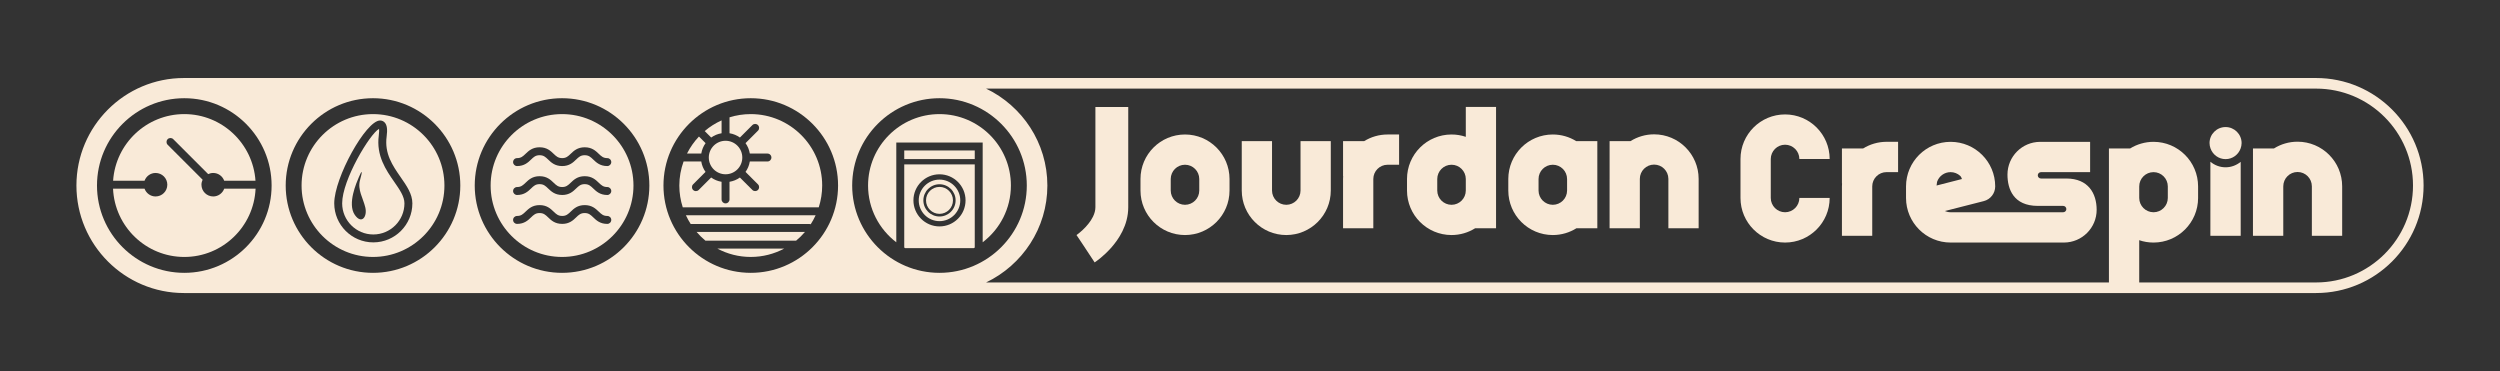
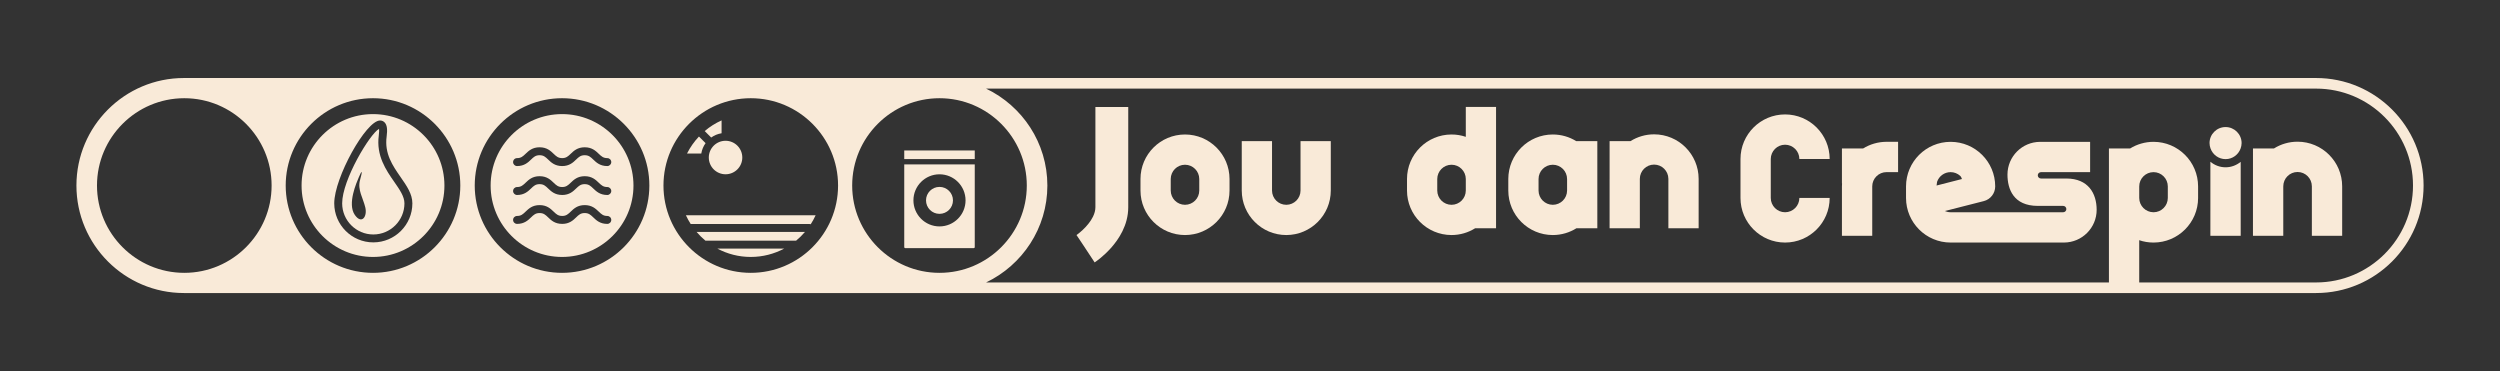
<svg xmlns="http://www.w3.org/2000/svg" version="1.1" id="Calque_1" x="0px" y="0px" width="214.062px" height="31.771px" viewBox="0 0 214.062 31.771" enable-background="new 0 0 214.062 31.771" xml:space="preserve">
  <rect x="0" y="0" width="214.062" height="31.771" fill="#333333" stroke="none" />
  <g>
    <g>
      <g>
        <path fill="#F9EAD8" d="M152.846,12.391c0.676,0.002,1.222,0.549,1.225,1.225h2.594c-0.001-2.11-1.709-3.817-3.818-3.818     c-2.108,0.001-3.817,1.708-3.818,3.818v3.335c0.001,2.108,1.71,3.817,3.818,3.818c2.109-0.001,3.817-1.71,3.818-3.818h-2.594     c-0.003,0.675-0.549,1.222-1.225,1.223c-0.675-0.001-1.222-0.548-1.224-1.223v-3.335     C151.624,12.94,152.171,12.393,152.846,12.391z" />
      </g>
      <g>
        <path fill="#F9EAD8" d="M196.727,12.133c-0.742,0-1.437,0.212-2.022,0.58h-1.794c-0.002,2.075-0.002,7.475-0.002,7.475h2.596     V15.95c0.002-0.674,0.549-1.223,1.223-1.223c0.675,0,1.222,0.549,1.224,1.223v4.238h2.596V15.95     C200.544,13.841,198.836,12.133,196.727,12.133z" />
      </g>
      <g>
        <path fill="#F9EAD8" d="M159.529,12.713h-1.814v2.99h0.011c-0.007,0.086-0.011,0.172-0.011,0.258v4.227h2.595v-4.227     c0.001-0.674,0.548-1.221,1.223-1.223h0.99v-2.594l-0.99-0.002C160.797,12.145,160.112,12.352,159.529,12.713z" />
      </g>
      <g>
        <path fill="#F9EAD8" d="M176.931,15.285h-2.173c-0.151-0.001-0.274-0.122-0.274-0.272s0.123-0.273,0.274-0.273h4.208v-2.594     h-4.272c-1.55,0-2.804,1.254-2.805,2.805c0.001,1.229,0.508,2.677,2.595,2.678h2.174c0.15,0,0.273,0.123,0.273,0.273     s-0.123,0.272-0.273,0.272h-9.639c-0.175,0-0.341-0.038-0.492-0.104l3.335-0.851c0.573-0.146,0.977-0.666,0.977-1.258     c0-2.108-1.709-3.816-3.819-3.816c-2.107,0-3.815,1.708-3.817,3.816v0.989c0.002,2.108,1.71,3.817,3.817,3.818h9.701     c1.551-0.001,2.805-1.256,2.805-2.805C179.524,16.556,178.803,15.286,176.931,15.285z M165.864,15.56     c0.167-0.478,0.62-0.819,1.154-0.821c0.317,0,0.605,0.121,0.822,0.318c0.057,0.047,0.128,0.184,0.151,0.272     c-0.436,0.111-1.551,0.398-2.173,0.557L165.864,15.56z" />
      </g>
      <g>
        <path fill="#F9EAD8" d="M189.264,13.85c-0.001,2.447-0.001,6.338-0.001,6.338h2.596c0,0,0-3.883,0-6.33     c-0.357,0.287-0.803,0.467-1.294,0.467C190.069,14.325,189.62,14.143,189.264,13.85z" />
      </g>
      <g>
        <path fill="#F9EAD8" d="M190.564,10.879c-0.758,0-1.373,0.615-1.373,1.373c0,0.162,0.033,0.316,0.085,0.461     c0.19,0.529,0.692,0.912,1.288,0.912s1.098-0.383,1.288-0.912c0.052-0.145,0.085-0.299,0.085-0.461     C191.938,11.495,191.322,10.879,190.564,10.879z" />
      </g>
      <g>
        <path fill="#F9EAD8" d="M93.794,13.261c0,2.181,0,3.444,0,4.482c0,0.261-0.071,0.528-0.208,0.811     c-0.203,0.421-0.566,0.845-0.883,1.136c-0.157,0.148-0.3,0.264-0.396,0.338c-0.049,0.039-0.087,0.065-0.109,0.081     c-0.012,0.009-0.019,0.013-0.021,0.015c-0.001,0.002-0.001,0.002-0.001,0.002l0.466,0.694l1.087,1.649     c0.063-0.043,0.709-0.468,1.397-1.236c0.345-0.387,0.702-0.863,0.986-1.443c0.284-0.578,0.494-1.271,0.494-2.046     c0-2.073,0-8.583,0-8.583h-2.812C93.794,9.164,93.794,11.081,93.794,13.261z" />
      </g>
      <g>
        <path fill="#F9EAD8" d="M101.466,11.516c-2.105,0-3.812,1.706-3.812,3.812v0.986c0.001,2.105,1.707,3.81,3.812,3.812     c2.105-0.002,3.811-1.706,3.812-3.812v-0.986C105.276,13.222,103.571,11.516,101.466,11.516z M102.687,16.314     c-0.001,0.675-0.547,1.22-1.221,1.222c-0.675-0.002-1.22-0.547-1.222-1.222v-0.986c0.002-0.675,0.547-1.221,1.222-1.222     c0.674,0.001,1.22,0.547,1.221,1.222V16.314z" />
      </g>
      <g>
        <path fill="#F9EAD8" d="M125.509,11.717c-0.384-0.131-0.794-0.201-1.222-0.201c-2.105,0.001-3.812,1.706-3.812,3.812v0.986     c0,2.105,1.706,3.81,3.812,3.812c0.742-0.001,1.435-0.214,2.02-0.58h1.792V9.159h-2.59     C125.509,9.687,125.509,10.621,125.509,11.717z M125.509,16.19v0.124c-0.001,0.675-0.547,1.22-1.222,1.222     c-0.673-0.002-1.22-0.547-1.222-1.222v-0.986c0.002-0.675,0.549-1.221,1.222-1.222c0.673,0.001,1.219,0.546,1.222,1.219     C125.509,15.621,125.509,15.91,125.509,16.19z" />
      </g>
      <g>
        <path fill="#F9EAD8" d="M132.959,11.516c-2.105,0.001-3.81,1.706-3.811,3.812v0.986c0.001,2.105,1.705,3.81,3.811,3.812     c0.742-0.001,1.435-0.214,2.02-0.58h1.792c0,0,0-1.585,0-3.364v-0.854c0-0.001,0-0.004,0-0.005c0-1.24,0-2.469,0-3.24h-1.811     C134.38,11.724,133.693,11.516,132.959,11.516z M134.181,16.315c-0.002,0.674-0.547,1.219-1.222,1.221     c-0.673-0.002-1.22-0.547-1.221-1.222v-0.986c0.001-0.675,0.548-1.221,1.221-1.222c0.675,0.001,1.22,0.547,1.222,1.221     C134.181,15.659,134.181,15.991,134.181,16.315z" />
      </g>
      <g>
        <path fill="#F9EAD8" d="M111.358,16.314c-0.001,0.675-0.547,1.22-1.221,1.222c-0.674-0.002-1.22-0.547-1.22-1.222v-4.231h-2.592     v4.231c0.002,2.105,1.707,3.81,3.812,3.812c2.105-0.003,3.811-1.707,3.812-3.812v-4.231h-2.591V16.314z" />
      </g>
      <g>
        <path fill="#F9EAD8" d="M141.632,11.502c-0.742,0-1.434,0.215-2.02,0.58h-1.791c0,0.77,0,1.994,0,3.229     c0,0.001-0.001,0.003-0.001,0.003v4.231h2.591l-0.001-4.231c0.002-0.674,0.548-1.221,1.222-1.221s1.22,0.547,1.222,1.221v4.231     h2.591v-4.231C145.443,13.209,143.738,11.504,141.632,11.502z" />
      </g>
      <g>
-         <path fill="#F9EAD8" d="M116.81,12.083h-1.811v2.986h0.009c-0.004,0.085-0.009,0.171-0.009,0.259v4.219h2.591v-4.219     c0-0.675,0.547-1.221,1.221-1.222h0.986v-2.59h-0.986C118.076,11.516,117.392,11.724,116.81,12.083z" />
-       </g>
+         </g>
    </g>
    <g>
-       <path fill="#F9EAD8" d="M14.836,11.917l2.991,2.991c0.13-0.062,0.274-0.098,0.428-0.098c0.435,0,0.803,0.278,0.943,0.666h2.678    c-0.213-3.182-2.861-5.706-6.095-5.706c-3.234,0-5.883,2.524-6.096,5.706h2.692c0.141-0.388,0.509-0.666,0.943-0.666    c0.556,0,1.007,0.451,1.007,1.005c0,0.556-0.451,1.007-1.007,1.007c-0.435,0-0.803-0.28-0.943-0.666H9.679    c0.143,3.247,2.821,5.846,6.103,5.846c3.28,0,5.959-2.599,6.102-5.846h-2.685c-0.141,0.386-0.509,0.666-0.943,0.666    c-0.556,0-1.007-0.451-1.007-1.007c0-0.152,0.038-0.296,0.1-0.426l-2.993-2.992c-0.132-0.133-0.132-0.348,0-0.48    C14.487,11.784,14.702,11.784,14.836,11.917z" />
-     </g>
+       </g>
    <g>
      <g>
        <path fill="#F9EAD8" d="M32.433,11.6c0.04-0.307,0.035-0.478,0.023-0.568c-0.779,0.422-3.158,4.363-3.158,6.379     c0,1.469,1.196,2.665,2.666,2.665s2.666-1.196,2.666-2.665c0-0.584-0.406-1.169-0.876-1.844     C33.062,14.573,32.2,13.333,32.433,11.6z M30.381,18.402c-0.662-0.954,0.16-2.79,0.345-3.23c0.265-0.636,0.344-0.608,0.104,0.237     c-0.237,0.848,0.266,1.562,0.45,2.355C31.466,18.56,30.964,19.239,30.381,18.402z" />
      </g>
      <g>
        <path fill="#F9EAD8" d="M31.938,9.77c-3.373,0-6.116,2.743-6.116,6.116c0,3.372,2.743,6.115,6.116,6.115s6.116-2.743,6.116-6.115     C38.054,12.513,35.311,9.77,31.938,9.77z M31.964,20.754c-1.845,0-3.345-1.5-3.345-3.344c0-2.188,2.714-7.093,3.925-7.093     c0.158,0,0.304,0.066,0.407,0.186c0.188,0.215,0.236,0.581,0.155,1.188c-0.197,1.471,0.516,2.496,1.205,3.487     c0.513,0.737,0.998,1.435,0.998,2.232C35.31,19.254,33.809,20.754,31.964,20.754z" />
      </g>
      <g>
        <path fill="#F9EAD8" d="M48.125,9.77c-3.372,0-6.115,2.743-6.115,6.116c0,3.372,2.743,6.115,6.115,6.115s6.116-2.743,6.116-6.115     C54.241,12.513,51.497,9.77,48.125,9.77z M51.999,19.172c-0.621,0-0.944-0.311-1.203-0.561c-0.224-0.214-0.385-0.369-0.732-0.369     c-0.346,0-0.507,0.154-0.729,0.369c-0.259,0.25-0.582,0.561-1.202,0.561c-0.002,0-0.005-0.002-0.007-0.002     c-0.614-0.002-0.936-0.309-1.193-0.559c-0.224-0.214-0.384-0.369-0.73-0.369c-0.346,0-0.507,0.155-0.729,0.369     c-0.258,0.25-0.58,0.561-1.199,0.561c-0.188,0-0.341-0.152-0.341-0.341c0-0.188,0.152-0.339,0.341-0.339     c0.345,0,0.505-0.154,0.728-0.37c0.26-0.249,0.582-0.56,1.201-0.56c0.621,0,0.943,0.311,1.202,0.56     c0.221,0.213,0.383,0.366,0.722,0.368c0.002,0,0.005,0.002,0.007,0.002c0.347,0,0.508-0.156,0.731-0.37     c0.259-0.249,0.581-0.56,1.2-0.56c0.62,0,0.944,0.311,1.203,0.56c0.224,0.214,0.385,0.37,0.732,0.37     c0.187,0,0.339,0.151,0.339,0.339C52.338,19.02,52.186,19.172,51.999,19.172z M51.999,16.696c-0.621,0-0.944-0.311-1.203-0.559     c-0.224-0.215-0.385-0.37-0.732-0.37c-0.346,0-0.507,0.155-0.729,0.368c-0.259,0.25-0.582,0.561-1.202,0.561     c-0.002,0-0.005-0.002-0.007-0.002c-0.614-0.002-0.935-0.311-1.193-0.557c-0.222-0.215-0.384-0.37-0.73-0.37     c-0.346,0-0.507,0.155-0.729,0.37c-0.259,0.248-0.58,0.559-1.199,0.559c-0.188,0-0.341-0.152-0.341-0.34     c0-0.188,0.152-0.341,0.341-0.341c0.345,0,0.505-0.155,0.729-0.368c0.259-0.25,0.581-0.56,1.2-0.56     c0.621,0,0.943,0.31,1.202,0.56c0.221,0.212,0.383,0.365,0.722,0.368c0.002,0,0.005,0,0.007,0c0.347,0,0.508-0.155,0.731-0.368     c0.259-0.25,0.581-0.56,1.2-0.56c0.62,0,0.943,0.31,1.203,0.56c0.224,0.213,0.385,0.368,0.732,0.368     c0.187,0,0.339,0.152,0.339,0.341C52.338,16.543,52.186,16.696,51.999,16.696z M51.999,14.219c-0.621,0-0.944-0.31-1.203-0.559     c-0.224-0.215-0.385-0.37-0.732-0.37c-0.346,0-0.507,0.155-0.729,0.368c-0.259,0.251-0.582,0.561-1.202,0.561     c-0.002,0-0.005,0-0.007,0c-0.614-0.004-0.936-0.311-1.193-0.561c-0.224-0.213-0.384-0.368-0.73-0.368     c-0.346,0-0.507,0.155-0.729,0.37c-0.258,0.249-0.58,0.559-1.199,0.559c-0.188,0-0.341-0.152-0.341-0.34s0.152-0.34,0.341-0.34     c0.345,0,0.505-0.154,0.728-0.369c0.26-0.25,0.582-0.559,1.201-0.559c0.621,0,0.943,0.309,1.202,0.559     c0.221,0.213,0.383,0.365,0.722,0.368c0.002,0,0.005,0.001,0.007,0.001c0.347,0,0.508-0.156,0.731-0.369     c0.259-0.25,0.581-0.559,1.2-0.559c0.62,0,0.944,0.309,1.203,0.559c0.224,0.213,0.385,0.369,0.732,0.369     c0.187,0,0.339,0.152,0.339,0.34S52.186,14.219,51.999,14.219z" />
      </g>
    </g>
    <g>
      <g>
        <path fill="#F9EAD8" d="M61.785,11.41v-1.101c-0.525,0.236-1.013,0.544-1.446,0.912l0.556,0.556     C61.154,11.59,61.457,11.463,61.785,11.41z" />
      </g>
      <g>
        <circle fill="#F9EAD8" cx="62.125" cy="13.488" r="1.434" />
      </g>
      <g>
        <path fill="#F9EAD8" d="M60.415,12.258l-0.568-0.568c-0.408,0.432-0.753,0.922-1.022,1.457h1.222     C60.101,12.819,60.227,12.518,60.415,12.258z" />
      </g>
      <g>
-         <path fill="#F9EAD8" d="M64.285,9.77c-0.635,0-1.245,0.097-1.82,0.276v1.363c0.328,0.054,0.631,0.181,0.891,0.367l1.064-1.064     c0.134-0.134,0.349-0.134,0.48,0c0.134,0.132,0.134,0.348,0,0.479l-1.065,1.066c0.188,0.26,0.314,0.562,0.368,0.891h1.508     c0.188,0,0.34,0.152,0.34,0.34s-0.151,0.34-0.34,0.34h-1.508c-0.054,0.328-0.181,0.631-0.368,0.891l1.065,1.065     c0.134,0.132,0.134,0.347,0,0.479c-0.065,0.066-0.152,0.1-0.239,0.1c-0.088,0-0.174-0.033-0.241-0.1L63.354,15.2     c-0.259,0.187-0.562,0.312-0.89,0.366v1.509c0,0.188-0.152,0.34-0.341,0.34c-0.187,0-0.339-0.152-0.339-0.34v-1.509     c-0.328-0.054-0.632-0.18-0.891-0.367l-1.066,1.065c-0.066,0.066-0.153,0.1-0.24,0.1c-0.088,0-0.174-0.033-0.24-0.1     c-0.132-0.133-0.132-0.349,0-0.48l1.065-1.066c-0.187-0.258-0.312-0.561-0.367-0.891h-1.508c-0.002,0-0.003-0.001-0.004-0.001     c-0.233,0.646-0.365,1.337-0.365,2.061c0,0.649,0.104,1.276,0.293,1.864h11.646c0.189-0.588,0.293-1.215,0.293-1.864     C70.4,12.513,67.657,9.77,64.285,9.77z" />
-       </g>
+         </g>
      <g>
        <path fill="#F9EAD8" d="M59.14,19.18h10.173c0.036,0,0.07,0.01,0.105,0.02c0.158-0.244,0.299-0.502,0.421-0.77H58.729     C58.85,18.69,58.986,18.94,59.14,19.18z" />
      </g>
      <g>
        <path fill="#F9EAD8" d="M60.402,20.608h7.764c0.275-0.227,0.527-0.479,0.759-0.748h-9.28     C59.876,20.129,60.128,20.381,60.402,20.608z" />
      </g>
      <g>
        <path fill="#F9EAD8" d="M64.285,22.001c1.032,0,2.005-0.26,2.859-0.714h-5.72C62.279,21.742,63.251,22.001,64.285,22.001z" />
      </g>
    </g>
    <g>
      <g>
-         <path fill="#F9EAD8" d="M80.444,18.936c0.98,0,1.779-0.798,1.779-1.779c0-0.98-0.799-1.779-1.779-1.779s-1.778,0.799-1.778,1.779     C78.666,18.138,79.464,18.936,80.444,18.936z M80.444,15.776c0.761,0,1.38,0.619,1.38,1.381s-0.619,1.381-1.38,1.381     s-1.382-0.619-1.382-1.381S79.684,15.776,80.444,15.776z" />
-       </g>
+         </g>
      <g>
        <circle fill="#F9EAD8" cx="80.444" cy="17.157" r="1.154" />
      </g>
      <g>
-         <path fill="#F9EAD8" d="M80.444,9.77c-3.372,0-6.116,2.743-6.116,6.116c0,1.981,0.952,3.741,2.417,4.859v-8.541h7.397v8.541     c1.466-1.118,2.417-2.878,2.417-4.859C86.56,12.513,83.816,9.77,80.444,9.77z" />
-       </g>
+         </g>
      <g>
        <rect x="77.426" y="12.884" fill="#F9EAD8" width="6.037" height="0.737" />
      </g>
      <g>
        <path fill="#F9EAD8" d="M198.313,6.68H80.477h-1.303H15.749c-5.075,0-9.205,4.129-9.205,9.205s4.13,9.206,9.205,9.206h63.425     h1.303h117.837c5.076,0,9.205-4.13,9.205-9.205C207.519,10.809,203.39,6.68,198.313,6.68z M15.781,23.362     c-4.121,0-7.476-3.354-7.476-7.476c0-4.122,3.354-7.476,7.476-7.476s7.475,3.354,7.475,7.476     C23.256,20.007,19.902,23.362,15.781,23.362z M31.938,23.362c-4.122,0-7.475-3.354-7.475-7.476c0-4.122,3.353-7.476,7.475-7.476     s7.476,3.354,7.476,7.476C39.413,20.007,36.06,23.362,31.938,23.362z M48.125,23.362c-4.121,0-7.476-3.354-7.476-7.476     c0-4.122,3.354-7.476,7.476-7.476c4.122,0,7.476,3.354,7.476,7.476C55.601,20.007,52.247,23.362,48.125,23.362z M64.285,23.362     c-4.122,0-7.476-3.354-7.476-7.476c0-4.122,3.354-7.476,7.476-7.476c4.121,0,7.474,3.354,7.474,7.476     C71.759,20.007,68.406,23.362,64.285,23.362z M80.444,23.362c-4.122,0-7.476-3.354-7.476-7.476c0-4.122,3.354-7.476,7.476-7.476     c4.121,0,7.475,3.354,7.475,7.476C87.919,20.007,84.565,23.362,80.444,23.362z M198.313,24.185h-15.143v-3.618     c0.384,0.131,0.796,0.202,1.224,0.202c2.109-0.001,3.816-1.71,3.817-3.818v-0.989c-0.001-2.108-1.708-3.816-3.817-3.818     c-0.735,0.002-1.421,0.209-2.005,0.57h-1.813c0,1.821,0,9.594,0,11.472H84.432c3.099-1.483,5.249-4.642,5.249-8.299     c0-3.659-2.15-6.815-5.249-8.3h113.882c4.576,0,8.299,3.723,8.299,8.3C206.612,20.461,202.89,24.185,198.313,24.185z      M183.171,16.954v-0.003v-0.989c0.001-0.674,0.548-1.221,1.224-1.223c0.675,0.002,1.222,0.549,1.223,1.223v0.989     c-0.001,0.675-0.548,1.222-1.223,1.223C183.721,18.172,183.175,17.627,183.171,16.954z" />
      </g>
      <g>
        <path fill="#F9EAD8" d="M77.426,21.198c0.027,0.016,0.052,0.033,0.079,0.049h5.878c0.028-0.016,0.053-0.033,0.08-0.049v-7.124     h-6.037V21.198z M80.444,14.924c1.23,0,2.231,1.001,2.231,2.232c0,1.23-1.001,2.231-2.231,2.231     c-1.231,0-2.232-1.001-2.232-2.231C78.212,15.925,79.213,14.924,80.444,14.924z" />
      </g>
    </g>
  </g>
</svg>